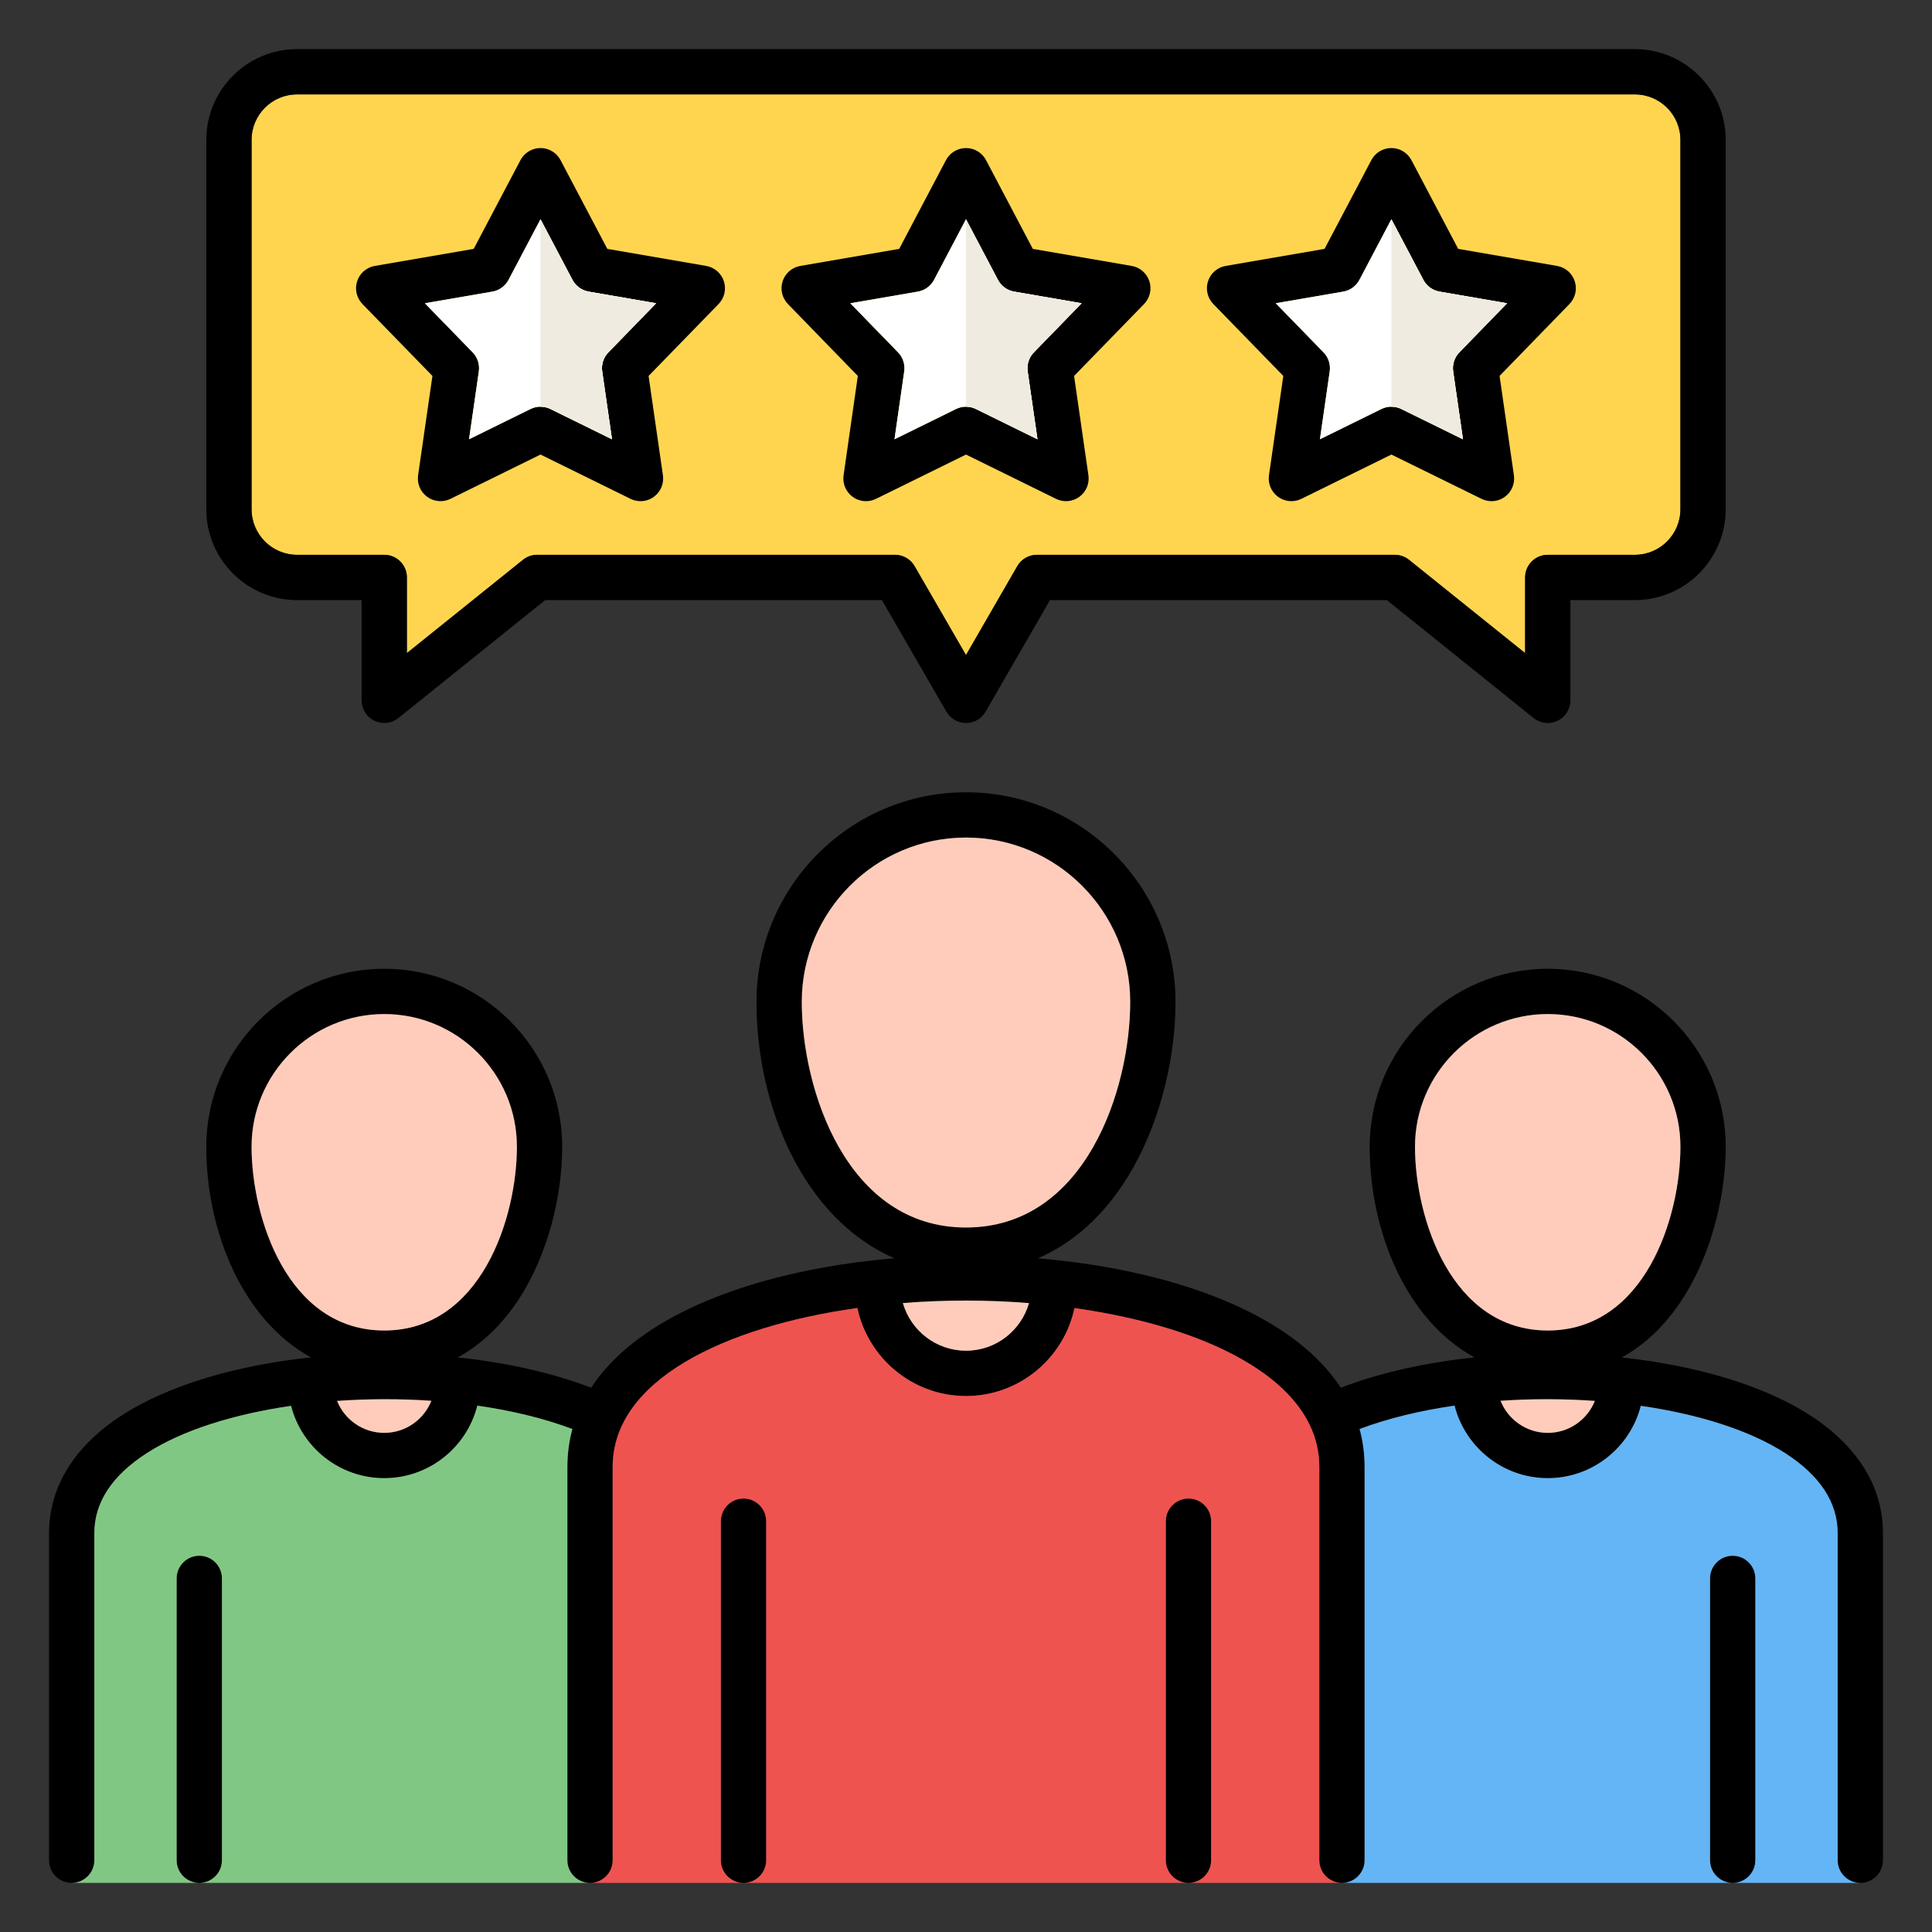
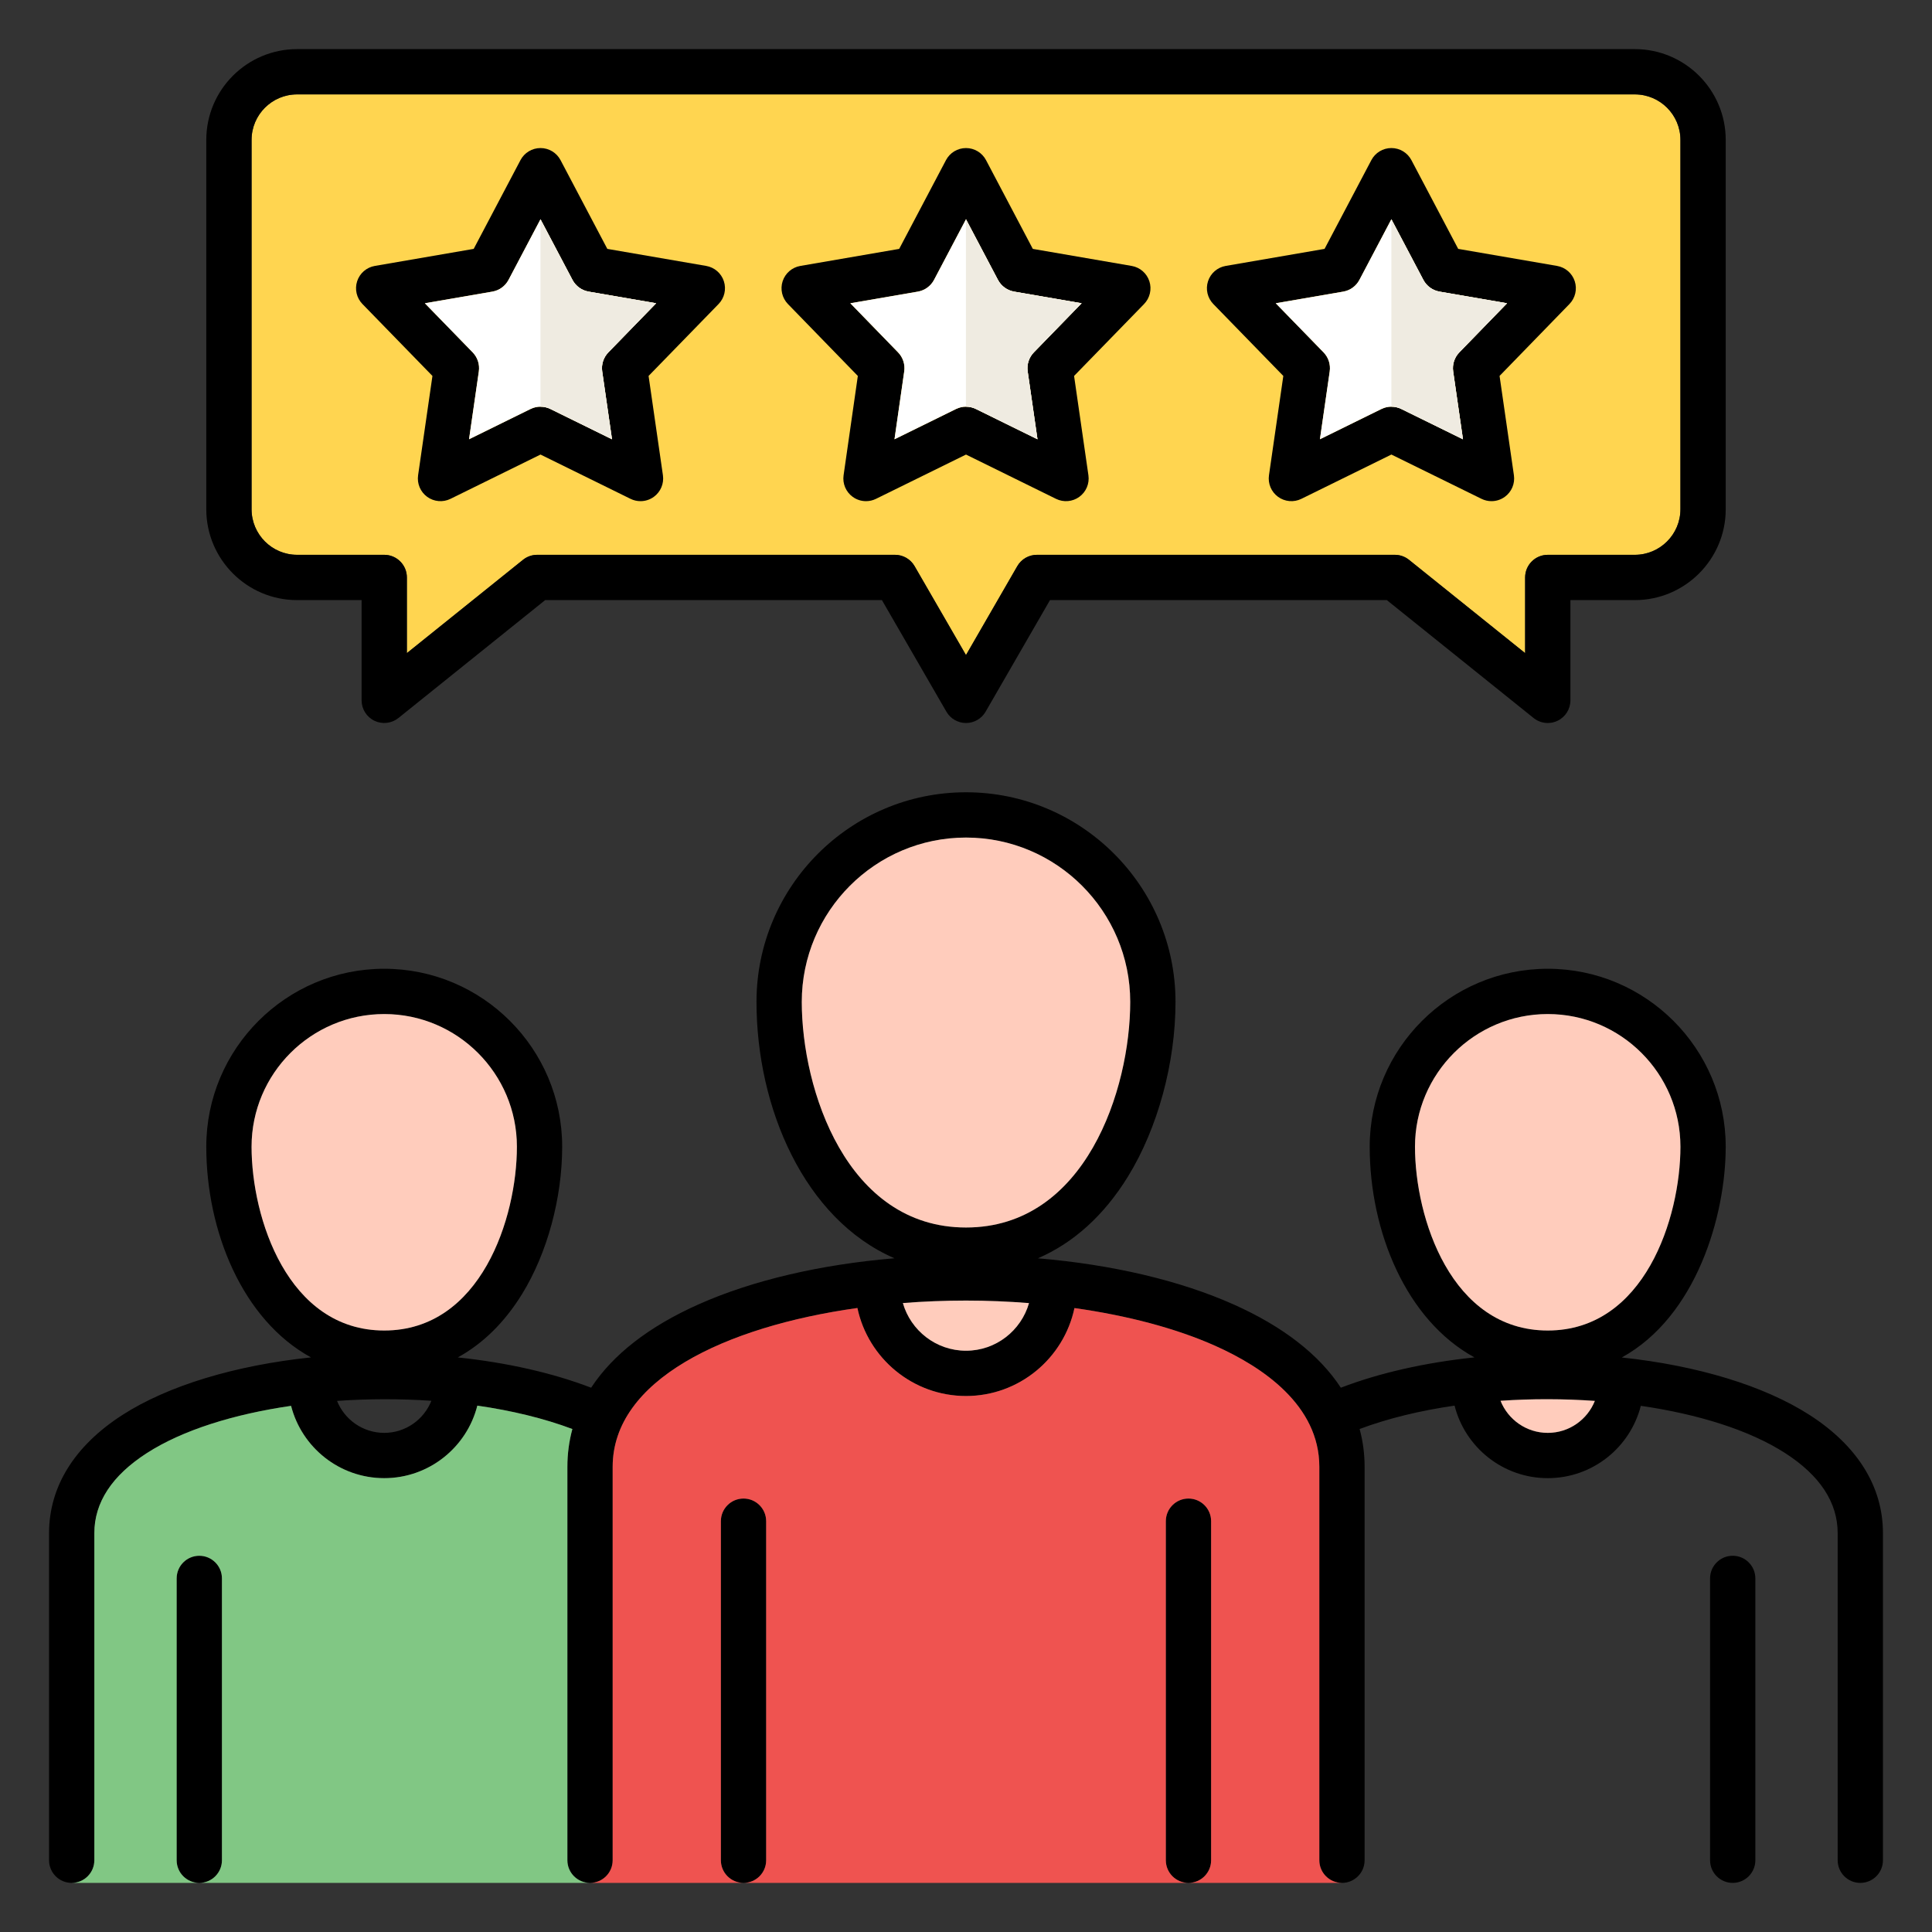
<svg xmlns="http://www.w3.org/2000/svg" id="Layer_1" viewBox="0 0 512 512" data-name="Layer 1">
  <rect x="0" y="0" width="512" height="512" fill="#333333" stroke="none" />
  <path d="m433.247 25.014h-354.522c-6.648 0-12.057 5.408-12.057 12.056v97.878c0 6.664 5.408 12.085 12.057 12.085h23.102c3.313 0 6 2.686 6 6v20.052l30.777-24.729c1.065-.856 2.391-1.323 3.758-1.323h94.816c2.143 0 4.123 1.143 5.195 2.998l13.623 23.573 13.6-23.57c1.072-1.857 3.053-3.001 5.197-3.001h94.846c1.367 0 2.692.467 3.758 1.323l30.776 24.729v-20.051c0-3.314 2.687-6 6-6h23.074c6.663 0 12.084-5.421 12.084-12.085v-97.879c0-6.648-5.421-12.056-12.084-12.056z" fill="#ffd550" />
  <path d="m227.334 99.628-3.777 26.334c-.315 2.203.613 4.399 2.414 5.707 1.044.758 2.281 1.145 3.526 1.145.902 0 1.809-.203 2.647-.616l23.855-11.736 23.854 11.736c1.998.983 4.377.779 6.176-.53 1.801-1.309 2.729-3.507 2.411-5.711l-3.802-26.328 18.547-19.057c1.553-1.596 2.095-3.921 1.406-6.039-.688-2.118-2.492-3.681-4.687-4.059l-26.2-4.516-12.398-23.521c-1.038-1.969-3.081-3.202-5.308-3.202s-4.27 1.233-5.308 3.202l-12.399 23.521-26.2 4.516c-2.193.378-3.998 1.94-4.687 4.057s-.148 4.441 1.403 6.038l18.524 19.06zm15.909-22.346c1.835-.316 3.42-1.467 4.288-3.115l8.469-16.065 8.468 16.065c.868 1.648 2.453 2.799 4.288 3.115l17.887 3.083-12.663 13.012c-1.3 1.335-1.905 3.198-1.639 5.042l2.597 17.987-16.289-8.014c-1.669-.821-3.626-.822-5.297 0l-16.302 8.02 2.581-17.998c.264-1.841-.341-3.7-1.637-5.033l-12.647-13.013 17.896-3.084zm77.716 325.848v89.856c0 3.314-2.687 6-6 6s-6-2.686-6-6v-89.856c0-3.314 2.687-6 6-6s6 2.686 6 6zm-117.919 0v89.856c0 3.314-2.687 6-6 6s-6-2.686-6-6v-89.856c0-3.314 2.687-6 6-6s6 2.686 6 6zm276.534-28.136c-12.054-7.758-29.75-13.117-49.787-15.249 19.747-10.846 27.544-37.54 27.544-55.854 0-26.003-21.155-47.158-47.158-47.158s-47.187 21.155-47.187 47.158c0 22.432 9.619 45.922 27.761 55.832-13.029 1.366-25.173 4.102-35.408 8.037-5.716-8.732-15.258-16.19-28.393-22.057-14.297-6.386-32.274-10.586-51.889-12.24 9.439-4.082 17.523-11.37 23.864-21.663 7.889-12.804 12.599-30.109 12.599-46.29 0-30.63-24.906-55.549-55.52-55.549s-55.521 24.919-55.521 55.549c0 28.101 12.693 57.615 36.563 67.944-19.654 1.648-37.668 5.851-51.99 12.248-13.135 5.867-22.678 13.325-28.394 22.058-10.22-3.927-22.337-6.662-35.34-8.03 6.646-3.639 12.403-9.271 17.048-16.814 6.648-10.797 10.617-25.385 10.617-39.025 0-26.003-21.155-47.158-47.158-47.158s-47.158 21.155-47.158 47.158c0 22.433 9.614 45.924 27.746 55.833-20.123 2.116-37.9 7.485-49.994 15.27-12.704 8.179-19.42 19.006-19.42 31.31v86.682c0 3.314 2.687 6 6 6s6-2.686 6-6v-86.682c0-8.136 4.682-15.276 13.915-21.22 9.533-6.137 23.16-10.334 38.225-12.521 2.808 11.001 12.811 19.162 24.686 19.162s21.887-8.189 24.672-19.219c9.06 1.304 17.638 3.363 25.189 6.199-.877 3.219-1.324 6.563-1.324 10.024v104.256c0 3.314 2.687 6 6 6s6-2.686 6-6v-104.256c0-22.892 29.495-37.144 64.861-42.097 2.813 13.305 14.645 23.323 28.776 23.323s25.925-10.008 28.743-23.304c14.088 1.984 26.986 5.396 37.31 10.007 12.583 5.62 27.583 15.747 27.583 32.071v104.256c0 3.314 2.687 6 6 6s6-2.686 6-6v-104.256c0-3.462-.448-6.807-1.324-10.026 7.543-2.834 16.111-4.893 25.163-6.197 2.788 11.03 12.803 19.218 24.699 19.218s21.856-8.162 24.66-19.166c15.073 2.186 28.707 6.385 38.248 12.525 9.236 5.945 13.92 13.084 13.92 21.22v86.682c0 3.314 2.687 6 6 6s6-2.686 6-6v-86.682c0-12.305-6.717-23.132-19.426-31.311zm-412.906-71.103c0-19.386 15.771-35.158 35.158-35.158s35.158 15.772 35.158 35.158c0 18.832-9.545 48.708-35.158 48.708s-35.158-29.876-35.158-48.708zm35.158 75.834c-5.667 0-10.518-3.513-12.505-8.468 8.255-.586 16.711-.602 24.997-.034-1.975 4.972-6.824 8.502-12.492 8.502zm110.653-114.215c0-24.013 19.523-43.549 43.521-43.549s43.52 19.536 43.52 43.549c0 23.117-11.815 59.791-43.52 59.791s-43.521-36.674-43.521-59.791zm43.521 92.446c-7.944 0-14.647-5.352-16.731-12.635 5.531-.436 11.135-.657 16.731-.657 5.635 0 11.222.235 16.7.669-2.085 7.277-8.775 12.622-16.7 12.622zm118.986-54.065c0-19.386 15.784-35.158 35.187-35.158s35.158 15.772 35.158 35.158c0 18.832-9.545 48.708-35.158 48.708s-35.187-29.876-35.187-48.708zm35.187 75.834c-5.68 0-10.54-3.53-12.518-8.503 8.286-.569 16.742-.554 24.999.032-1.983 4.956-6.824 8.471-12.48 8.471zm55.011 38.57v74.691c0 3.314-2.687 6-6 6s-6-2.686-6-6v-74.691c0-3.314 2.687-6 6-6s6 2.686 6 6zm-406.368 0v74.691c0 3.314-2.687 6-6 6s-6-2.686-6-6v-74.691c0-3.314 2.687-6 6-6s6 2.686 6 6zm19.909-259.261h17.102v26.569c0 2.309 1.324 4.413 3.406 5.411s4.553.712 6.352-.733l38.89-31.246h89.241l17.09 29.571c1.072 1.855 3.053 2.998 5.195 2.998h.002c2.144 0 4.124-1.145 5.195-3.001l17.061-29.568h89.269l38.889 31.246c1.086.873 2.417 1.323 3.759 1.323.881 0 1.768-.194 2.593-.589 2.082-.998 3.406-3.102 3.406-5.411v-26.569h17.074c13.28 0 24.084-10.805 24.084-24.085v-97.88c0-13.265-10.804-24.056-24.084-24.056h-354.524c-13.265 0-24.057 10.792-24.057 24.056v97.878c0 13.281 10.792 24.085 24.057 24.085zm-12.057-121.964c0-6.648 5.408-12.056 12.057-12.056h354.522c6.663 0 12.084 5.408 12.084 12.056v97.878c0 6.664-5.421 12.085-12.084 12.085h-23.074c-3.313 0-6 2.686-6 6v20.051l-30.776-24.729c-1.065-.856-2.391-1.323-3.758-1.323h-94.846c-2.145 0-4.125 1.144-5.197 3.001l-13.6 23.57-13.623-23.573c-1.072-1.855-3.053-2.998-5.195-2.998h-94.816c-1.367 0-2.692.467-3.758 1.323l-30.777 24.729v-20.052c0-3.314-2.687-6-6-6h-23.102c-6.648 0-12.057-5.421-12.057-12.085zm47.932 62.558-3.802 26.328c-.318 2.204.61 4.402 2.411 5.711 1.8 1.309 4.178 1.513 6.176.53l23.854-11.736 23.855 11.736c.839.413 1.745.616 2.647.616 1.246 0 2.484-.387 3.528-1.146 1.801-1.309 2.729-3.507 2.411-5.711l-3.802-26.328 18.547-19.057c1.553-1.596 2.095-3.921 1.406-6.039-.688-2.118-2.492-3.681-4.687-4.059l-26.2-4.516-12.399-23.521c-1.038-1.969-3.081-3.202-5.308-3.202s-4.27 1.233-5.308 3.202l-12.398 23.521-26.2 4.516c-2.194.378-3.999 1.941-4.687 4.059s-.146 4.443 1.406 6.039l18.547 19.057zm15.883-22.346c1.835-.316 3.42-1.467 4.288-3.115l8.468-16.065 8.469 16.065c.868 1.648 2.453 2.799 4.288 3.115l17.887 3.083-12.663 13.012c-1.3 1.335-1.905 3.198-1.639 5.042l2.597 17.987-16.29-8.014c-.835-.411-1.741-.616-2.648-.616s-1.813.206-2.648.616l-16.289 8.014 2.597-17.987c.267-1.844-.339-3.707-1.639-5.042l-12.663-13.012 17.887-3.083zm209.608 22.346-3.802 26.328c-.318 2.204.61 4.402 2.411 5.711 1.8 1.309 4.179 1.513 6.176.53l23.856-11.737 23.884 11.738c.839.412 1.744.615 2.646.615 1.246 0 2.485-.388 3.529-1.147 1.801-1.309 2.729-3.507 2.41-5.71l-3.802-26.331 18.521-19.057c1.552-1.596 2.092-3.921 1.403-6.038s-2.493-3.679-4.687-4.057l-26.199-4.516-12.399-23.521c-1.038-1.969-3.081-3.202-5.308-3.202s-4.27 1.233-5.308 3.202l-12.399 23.521-26.2 4.516c-2.194.378-3.999 1.941-4.687 4.059s-.146 4.443 1.406 6.039l18.547 19.057zm15.884-22.346c1.835-.316 3.42-1.467 4.288-3.115l8.469-16.066 8.469 16.066c.868 1.648 2.453 2.799 4.288 3.115l17.896 3.084-12.647 13.013c-1.298 1.335-1.901 3.197-1.636 5.039l2.598 17.992-16.32-8.021c-.835-.41-1.74-.615-2.646-.615s-1.813.206-2.648.616l-16.29 8.014 2.597-17.987c.267-1.844-.339-3.707-1.639-5.042l-12.663-13.012 17.887-3.083z" />
  <g fill="#ffccbc">
    <path d="m239.269 345.321c2.084 7.283 8.788 12.635 16.731 12.635s14.615-5.345 16.7-12.622c-5.478-.434-11.065-.669-16.7-.669-5.597 0-11.201.221-16.731.657z" />
    <path d="m397.655 371.222c1.979 4.973 6.838 8.503 12.518 8.503s10.498-3.515 12.48-8.471c-8.256-.586-16.713-.601-24.999-.032z" />
    <path d="m299.52 265.51c0-24.013-19.522-43.549-43.52-43.549s-43.521 19.536-43.521 43.549c0 23.117 11.815 59.791 43.521 59.791s43.52-36.674 43.52-59.791z" />
    <path d="m445.331 303.891c0-19.386-15.771-35.158-35.158-35.158s-35.187 15.772-35.187 35.158c0 18.832 9.553 48.708 35.187 48.708s35.158-29.876 35.158-48.708z" />
  </g>
  <path d="m352.39 98.418-2.597 17.987 16.29-8.014c.835-.411 1.742-.616 2.648-.616s1.812.205 2.646.615l16.32 8.021-2.598-17.992c-.266-1.843.338-3.704 1.636-5.039l12.647-13.013-17.896-3.084c-1.835-.316-3.42-1.467-4.288-3.115l-8.469-16.066-8.469 16.066c-.868 1.648-2.453 2.799-4.288 3.115l-17.887 3.083 12.663 13.012c1.3 1.335 1.905 3.198 1.639 5.042z" fill="#fff" />
-   <path d="m239.631 98.413-2.581 17.998 16.302-8.02c1.671-.822 3.628-.821 5.297 0l16.289 8.014-2.597-17.987c-.267-1.844.339-3.707 1.639-5.042l12.663-13.012-17.887-3.083c-1.835-.316-3.42-1.467-4.288-3.115l-8.468-16.065-8.469 16.065c-.868 1.648-2.453 2.799-4.288 3.115l-17.896 3.084 12.647 13.013c1.296 1.333 1.9 3.193 1.637 5.033z" fill="#fff" />
+   <path d="m239.631 98.413-2.581 17.998 16.302-8.02c1.671-.822 3.628-.821 5.297 0l16.289 8.014-2.597-17.987c-.267-1.844.339-3.707 1.639-5.042l12.663-13.012-17.887-3.083c-1.835-.316-3.42-1.467-4.288-3.115l-8.468-16.065-8.469 16.065c-.868 1.648-2.453 2.799-4.288 3.115l-17.896 3.084 12.647 13.013c1.296 1.333 1.9 3.193 1.637 5.033" fill="#fff" />
  <path d="m126.898 98.418-2.597 17.987 16.289-8.014c.835-.411 1.741-.616 2.648-.616s1.813.205 2.648.616l16.29 8.014-2.597-17.987c-.267-1.844.339-3.707 1.639-5.042l12.663-13.012-17.887-3.083c-1.835-.316-3.42-1.467-4.288-3.115l-8.469-16.065-8.468 16.065c-.868 1.648-2.453 2.799-4.288 3.115l-17.887 3.083 12.663 13.012c1.3 1.335 1.905 3.198 1.639 5.042z" fill="#fff" />
  <path d="m349.636 492.986v-104.256c0-16.324-15-26.451-27.583-32.071-10.324-4.612-23.222-8.023-37.31-10.007-2.818 13.296-14.633 23.304-28.743 23.304s-25.963-10.018-28.776-23.323c-35.366 4.953-64.861 19.206-64.861 42.097v104.256c0 3.314-2.687 6-6 6h40.677c-3.313 0-6-2.686-6-6v-89.856c0-3.314 2.687-6 6-6s6 2.686 6 6v89.856c0 3.314-2.687 6-6 6h117.919c-3.313 0-6-2.686-6-6v-89.856c0-3.314 2.687-6 6-6s6 2.686 6 6v89.856c0 3.314-2.687 6-6 6h40.677c-3.313 0-6-2.686-6-6z" fill="#ef5350" />
  <path d="m136.984 303.891c0-19.386-15.771-35.158-35.158-35.158s-35.158 15.772-35.158 35.158c0 18.832 9.545 48.708 35.158 48.708s35.158-29.876 35.158-48.708z" fill="#ffccbc" />
  <path d="m150.363 492.986v-104.256c0-3.461.447-6.806 1.324-10.024-7.552-2.836-16.129-4.896-25.189-6.199-2.785 11.03-12.789 19.219-24.672 19.219s-21.878-8.16-24.686-19.162c-15.065 2.186-28.692 6.384-38.225 12.521-9.233 5.944-13.915 13.084-13.915 21.22v86.682c0 3.314-2.687 6-6 6h33.816c-3.313 0-6-2.686-6-6v-74.691c0-3.314 2.687-6 6-6s6 2.686 6 6v74.691c0 3.314-2.687 6-6 6h103.547c-3.313 0-6-2.686-6-6z" fill="#81c784" />
-   <path d="m487 492.986v-86.682c0-8.136-4.684-15.276-13.92-21.22-9.54-6.14-23.175-10.339-38.248-12.525-2.803 11.004-12.796 19.166-24.66 19.166s-21.911-8.188-24.699-19.218c-9.051 1.304-17.619 3.363-25.163 6.197.877 3.219 1.324 6.564 1.324 10.026v104.256c0 3.314-2.687 6-6 6h103.548c-3.313 0-6-2.686-6-6v-74.691c0-3.314 2.687-6 6-6s6 2.686 6 6v74.691c0 3.314-2.687 6-6 6h33.816c-3.313 0-6-2.686-6-6z" fill="#64b5f6" />
-   <path d="m89.321 371.257c1.987 4.955 6.839 8.468 12.505 8.468s10.517-3.53 12.492-8.502c-8.286-.568-16.742-.552-24.997.034z" fill="#ffccbc" />
  <path d="m399.384 80.366-17.896-3.084c-1.835-.316-3.42-1.467-4.288-3.115l-8.469-16.066v49.673c.906 0 1.812.205 2.646.615l16.32 8.021-2.598-17.992c-.266-1.843.338-3.704 1.636-5.039l12.647-13.013z" fill="#efebe1" />
  <path d="m286.633 80.367-17.896-3.084c-1.835-.316-3.42-1.467-4.288-3.115l-8.469-16.066v49.673c.906 0 1.812.205 2.646.615l16.32 8.021-2.598-17.992c-.266-1.843.338-3.704 1.636-5.039l12.647-13.013z" fill="#efebe1" />
  <path d="m173.883 80.367-17.896-3.084c-1.835-.316-3.42-1.467-4.288-3.115l-8.469-16.066v49.673c.906 0 1.812.205 2.646.615l16.32 8.021-2.598-17.992c-.266-1.843.338-3.704 1.636-5.039l12.647-13.013z" fill="#efebe1" />
</svg>